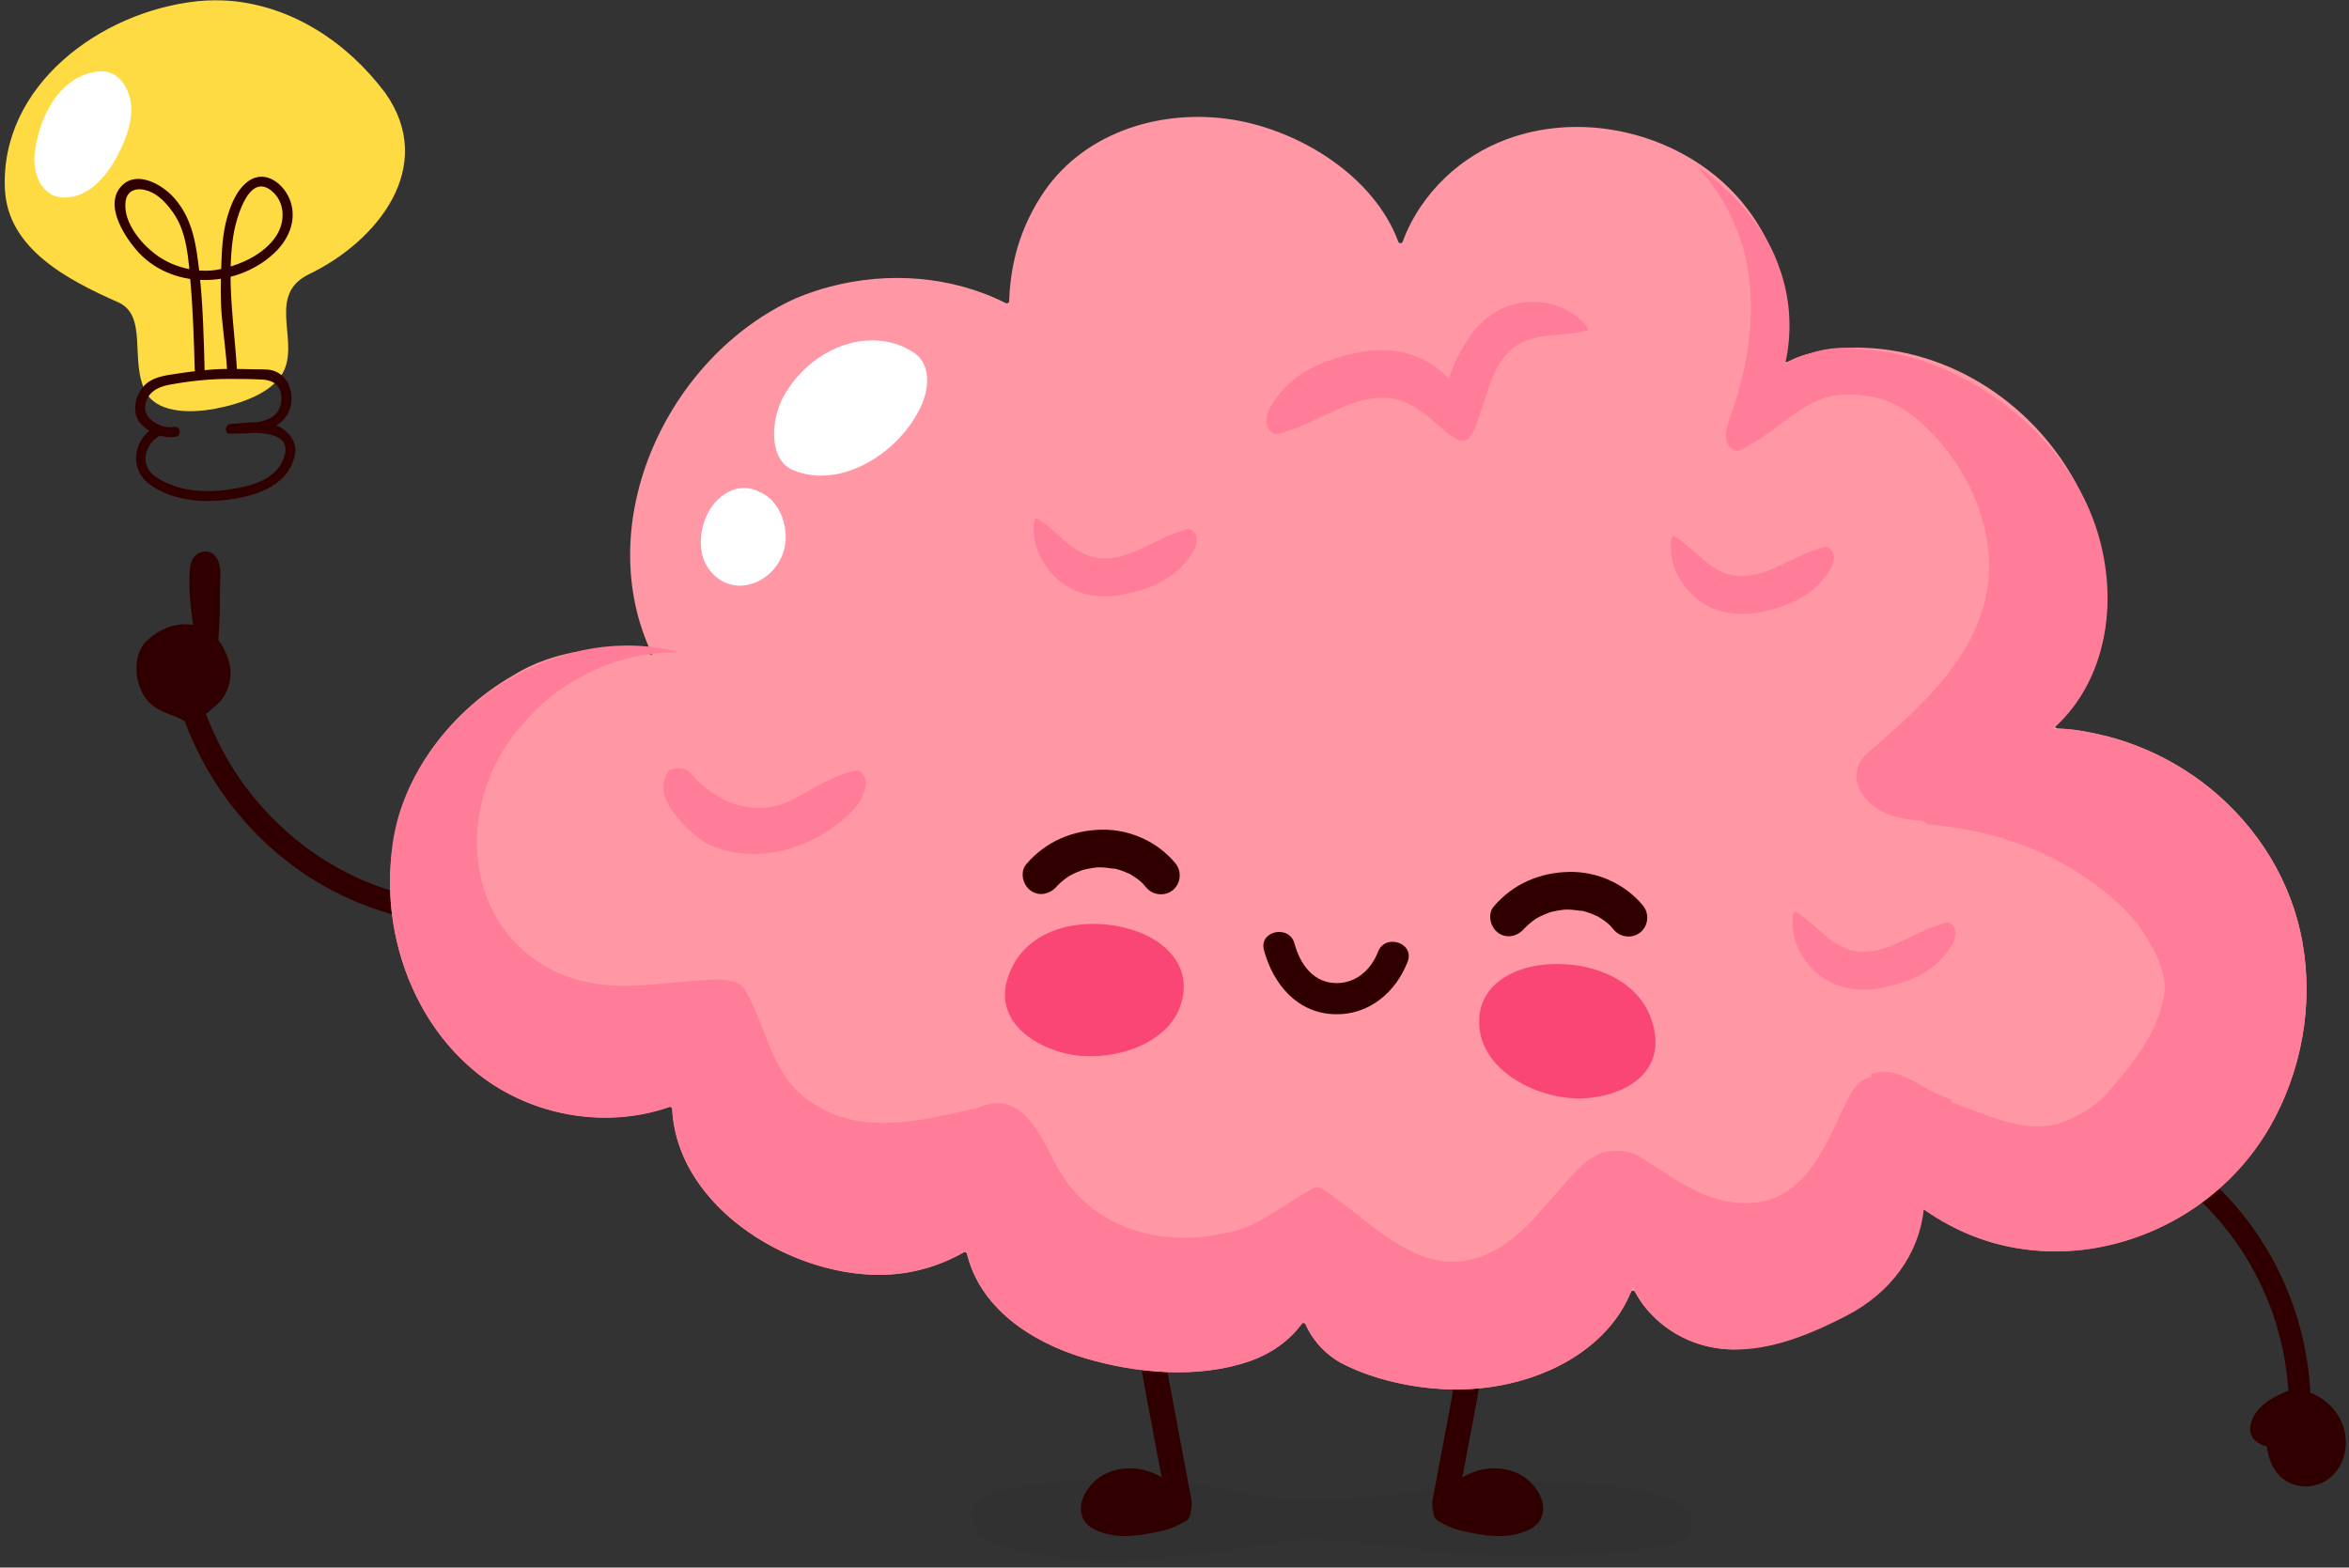
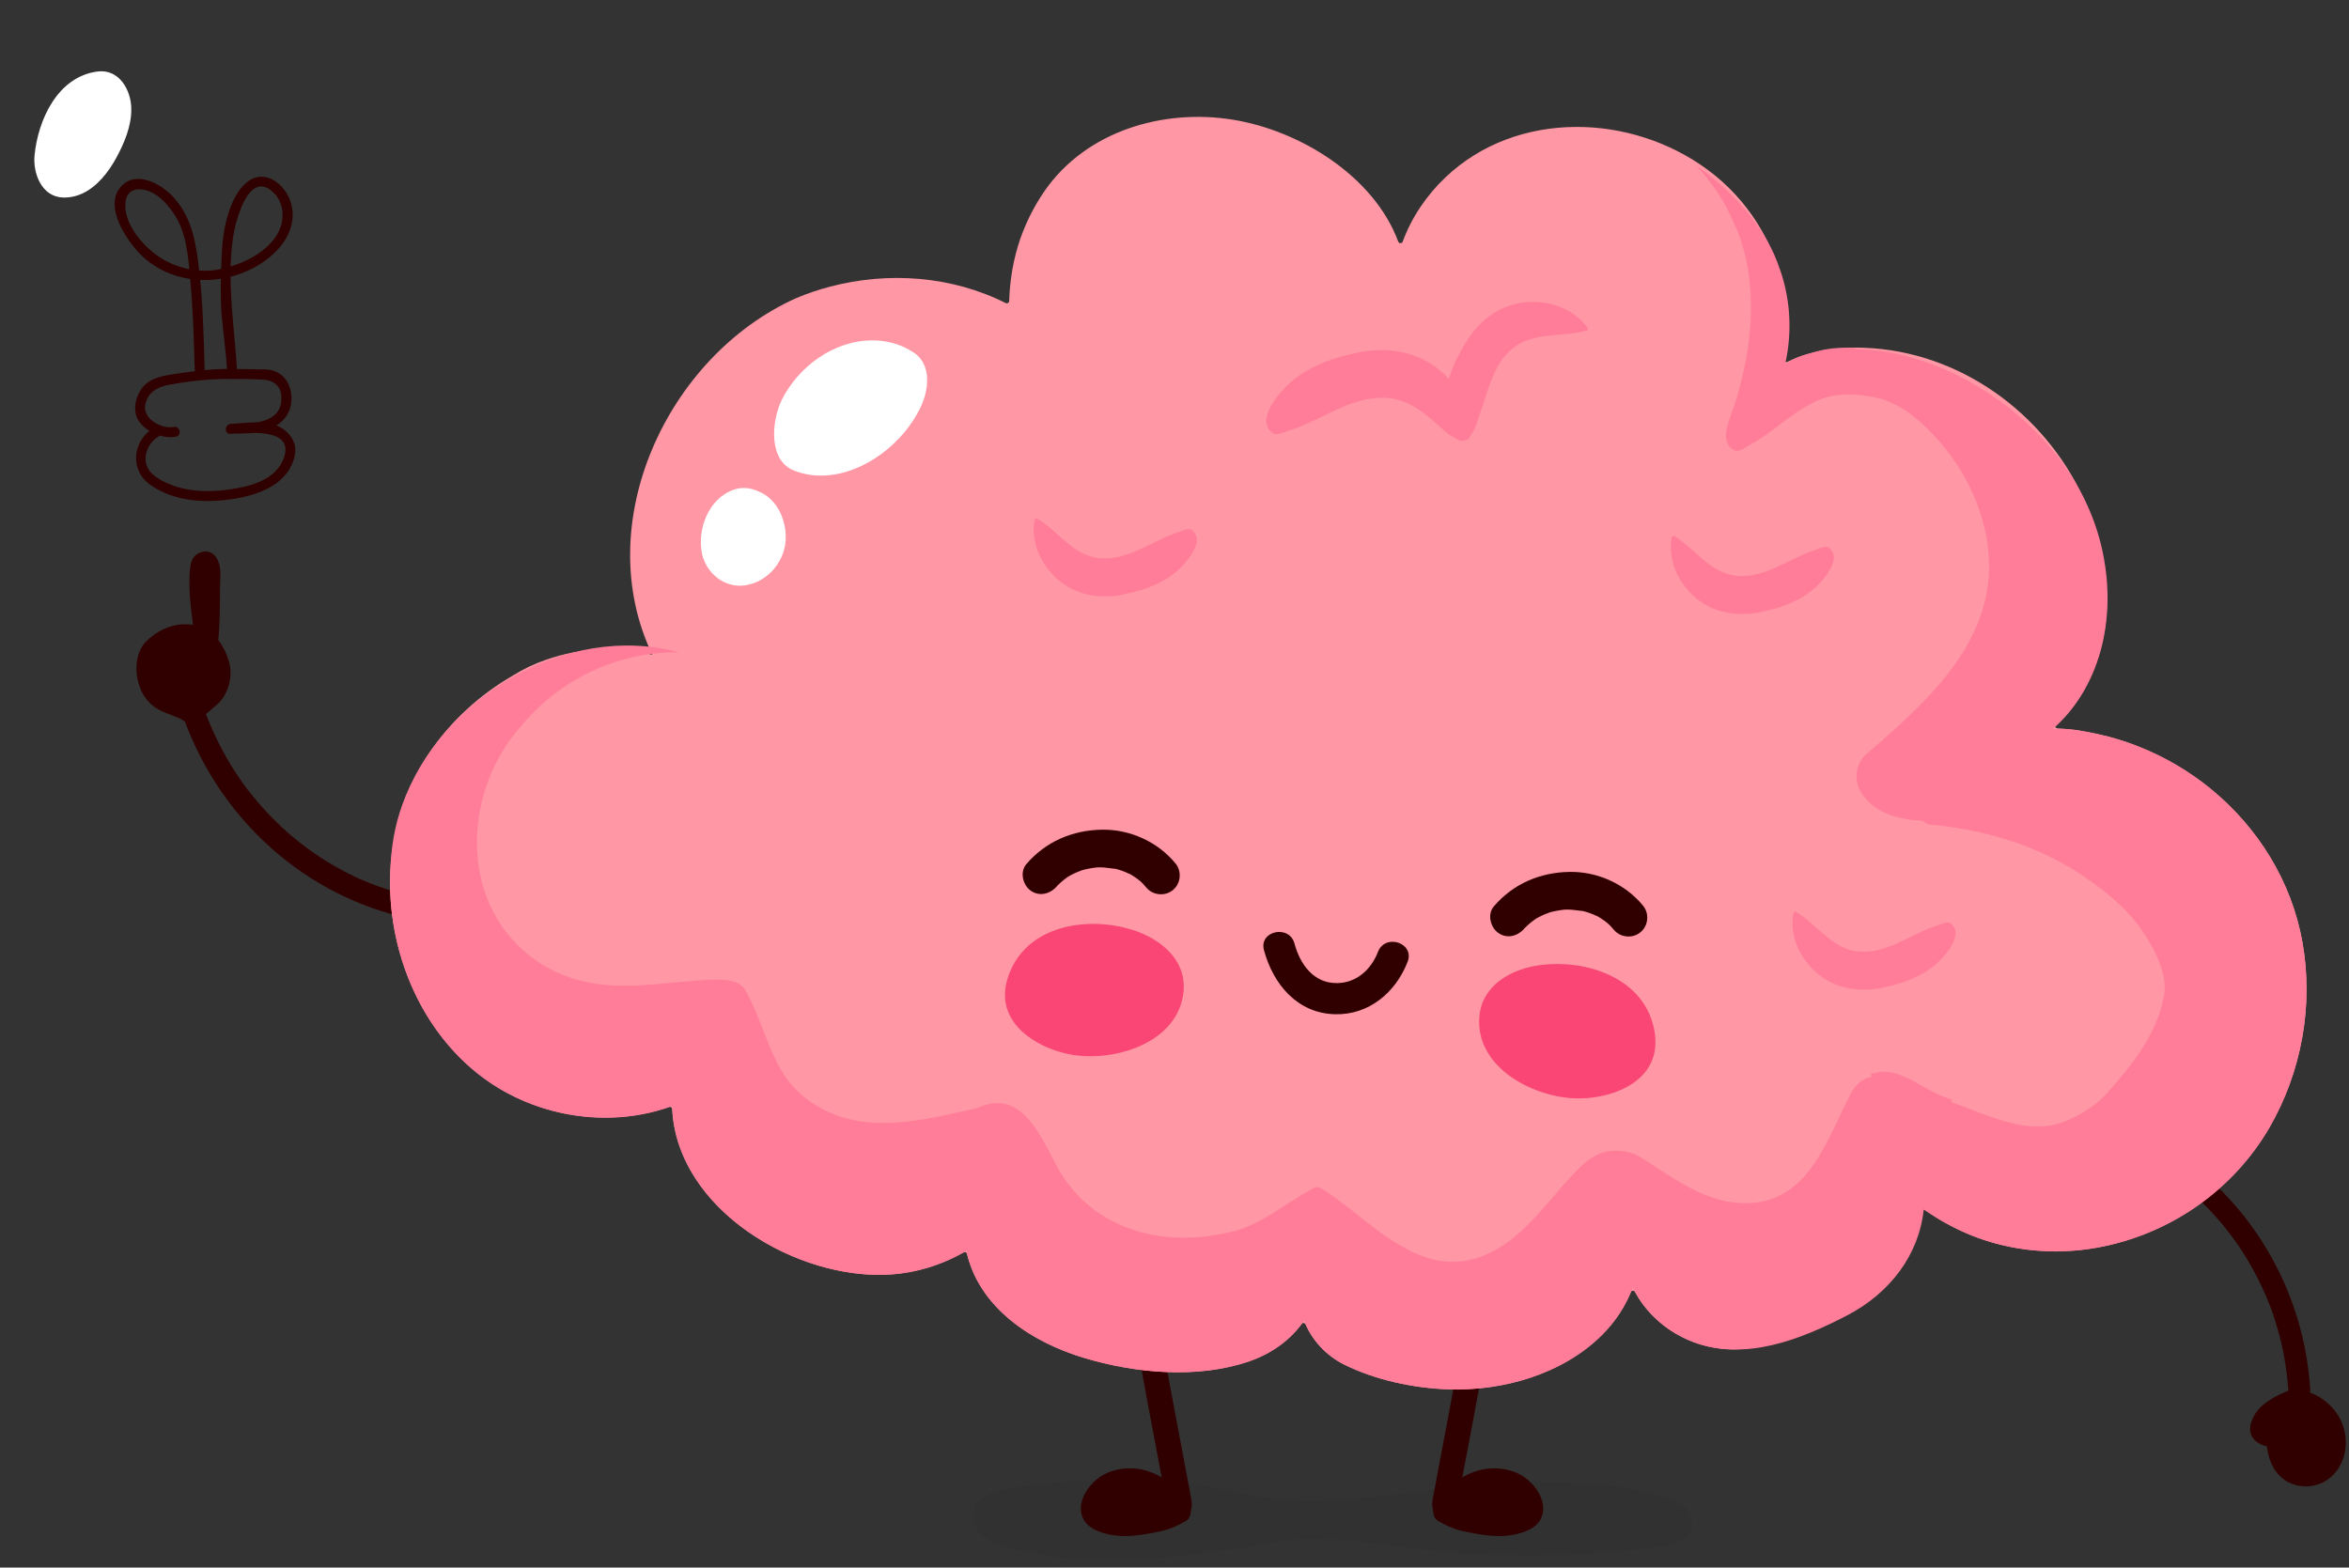
<svg xmlns="http://www.w3.org/2000/svg" height="2168.2" preserveAspectRatio="xMidYMid meet" version="1.0" viewBox="439.1 1098.2 3248.7 2168.2" width="3248.7" zoomAndPan="magnify">
  <rect x="439.1" y="1098.2" width="3248.7" height="2168.2" fill="#333333" stroke="none" />
  <g>
    <g id="change1_17">
      <path d="M641.1,2064.6c3.6,4.7,7.8,8.9,12.7,12.2c12.5,8.6,28.2,10.8,40.9,19.2c2.4,6.4,4.9,12.7,7.6,19 c18.6,43.9,44.1,84.4,75.9,120.2c35.3,39.7,78.1,73.4,125.6,97.4c27.3,13.8,55.9,24.9,85.6,32.2c7.9,2,17.2-1.8,19.5-10.2 c2-7.7-1.8-17.4-10.2-19.5c-12.5-3.1-24.9-6.8-37-11.2c-6-2.1-11.8-4.4-17.7-6.8c-2.8-1.2-5.6-2.4-8.4-3.6 c-1.3-0.6-2.6-1.2-3.9-1.8c-0.8-0.4-1.7-0.8-2.5-1.2c-23-11-45-24.2-65.5-39.3c-5.1-3.7-10.1-7.6-15-11.6c-0.5-0.4-1.9-1.5-2.2-1.8 c-0.9-0.8-1.9-1.5-2.8-2.3c-2.5-2.1-5-4.3-7.4-6.4c-9.6-8.6-18.9-17.6-27.7-27c-8.8-9.4-17.2-19.2-25.2-29.4 c-1.9-2.4-3.7-4.9-5.6-7.3c-0.8-1.1-1.6-2.1-2.3-3.2c-0.1-0.1-0.2-0.3-0.3-0.4c-0.5-0.8-1.1-1.5-1.6-2.3 c-3.7-5.2-7.2-10.5-10.6-15.8c-7.8-12.2-15-24.8-21.4-37.7c-3.1-6.3-6.1-12.6-9-19.1c-1.5-3.4-3-6.9-4.4-10.3 c-0.7-1.6-1.3-3.3-2-4.9c0,0,0-0.1,0-0.1c-0.4-1-0.7-1.9-1.1-2.9c-0.4-1-0.8-1.9-1.3-2.9c3.9-3.1,7.8-6.3,11.4-9.7 c18.3-13.4,25.9-38.1,21.5-58.9c-5.8-24.9-23.5-52.6-52.9-55.1c-4.5-0.5-9.1-0.6-13.6-0.3c-17.9,1.5-35,9.9-48.6,23.2 c-16.2,15.8-16.8,44.8-8.7,64.6C634.8,2055,637.6,2060.1,641.1,2064.6z" fill="#300000" />
    </g>
    <g>
      <g id="change1_5">
        <path d="M714.7,1987.5c-4-36.5-11.6-72-6.6-108.7c1.3-8.6,13.4-16.2,22.4-10.7c4.6,3.8,7.6,12.1,8.2,18.4 c-1,34.2,0.3,70.3-3.7,105.4C731.6,1995.5,725.8,1995.4,714.7,1987.5z" fill="#300000" />
      </g>
      <g id="change1_13">
        <path d="M720,1987.5c-2.4-21.4-6-42.8-7.5-64.3c-0.8-10.7-1-21.5-0.3-32.2c0.4-6-0.1-14,5.7-17.6 c6.7-4.2,12.1,1.2,14.1,7.3c3,9,1,20.4,0.9,29.8c-0.1,10.8-0.1,21.7-0.4,32.5c-0.2,10.9-0.6,21.8-1.4,32.7 c-0.2,2.3,0.4,11.8-1.5,13.2c-2.2,1.7-10.5-4.8-12.2-6c-5.7-3.8-11,5.4-5.4,9.2c6.5,4.4,16.7,10.8,24.5,5.4 c3.7-2.6,3.7-5.3,4.1-9.6c0.9-8.1,1.4-16.3,1.8-24.5c0.9-17.6,0.9-35.3,1-53c0.1-13.2,2.5-27.5-4.2-39.5 c-4.9-8.7-13.7-12.2-23.2-8.5c-10.2,4-13.1,12.4-14.1,22.5c-3.4,34.4,3.5,68.6,7.3,102.6C710.1,1994.2,720.7,1994.3,720,1987.5z" fill="#300000" />
      </g>
    </g>
    <g>
      <g>
        <g id="change2_1">
-           <path d="M736.7,1663.5c-40.9,7.8-82.2,3.4-96.2-23.2c-22.5-42.8,3.8-105.5-38-124c-71.7-31.7-152.7-74.7-156.6-156.4 c-6.8-143,131.7-246,266.9-260.1c15-1.4,30.2-1.6,45.4-0.4c85.2,7.7,160.6,56.7,213.7,127.3c72.1,101.9-10.8,205.2-105.1,250.6 c-56.8,27.3-17.4,85.3-33.1,129C821.1,1641.7,769.6,1657.3,736.7,1663.5z" fill="#ffdb43" />
-         </g>
+           </g>
        <g id="change1_14">
          <path d="M722.1,1610.1c-1.2-45-2.3-90.5-7.3-135.3c-4.3-37.8-8.9-73.6-35.1-103.1c-15.8-17.8-50.5-38.3-71.9-16.9 c-24.9,25,1.4,67.1,18.6,87.7c47.7,57,137.8,55.4,190.9,6.8c19.8-18.1,32.4-44.4,23.9-71.4c-7.6-24.2-34.6-46.6-58.8-29 c-16.1,11.7-24.3,32.9-29.5,51.4c-6.1,21.9-7,43.9-7.8,66.4c-0.8,23.4-1.3,46.2,0.8,69.7c2.4,26,6.1,51.8,7.6,77.8 c0.5,8.7,14.2,9.8,13.7,0.9c-3.5-63-14.8-124.8-5.9-188c2.8-20.2,19.9-90.4,52.2-65.9c19.9,15.1,20.7,43,7.9,62.9 c-16.7,26-50.4,41-79.7,46.8c-27,5.3-58.4-1.7-81.3-16.6c-23.5-15.2-51.7-47.7-47.6-77.6c2.3-17,17.6-19.4,31.7-14.3 c14.5,5.3,25.2,17.5,33.9,29.7c19.5,27.2,21.3,64.7,24.2,97.1c3.5,39.8,4.7,79.9,5.8,119.9 C708.6,1617.9,722.3,1618.9,722.1,1610.1L722.1,1610.1z" fill="#300000" />
        </g>
        <g id="change1_18">
          <path d="M679.5,1688.7c-16.4,3.2-42-10.3-39.7-29.1c2.2-17.4,16.1-25.9,31.8-28.9c28.2-5.3,56-8.4,84.7-8.4 c15.1,0,30.2,0.1,45.3,0.9c17.8,0.9,28,10.3,26.6,29.1c-2.7,34.1-45.4,31.2-69.8,32.3c-0.3,4.6-0.6,9.2-0.9,13.7 c23.7-1.1,90.9-9.6,73.6,34.7c-11.5,29.4-45.4,37.8-73.4,42c-27.5,4.2-56.8,3.9-82.9-6.6c-13.7-5.5-31.4-14.6-34-30.6 c-2.3-14.2,5.6-28.9,17.7-36c7.6-4.5,1.5-16.8-6.1-12.3c-30.3,17.8-34.5,58.9-5.3,79.4c32.7,23,75.1,25.4,113.4,19.6 c36.8-5.6,78.8-20.5,86.6-61.9c2.9-15.6-7-30.3-20.4-37.5c-20.5-11-46.1-5.6-68.2-4.6c-8.7,0.4-9.8,14.1-0.9,13.7 c19.4-0.9,37.6,0.7,55.9-7.3c16.2-7,27.4-20,28.6-37.9c1.1-15.9-4.5-31.2-18.7-39.4c-9.7-5.6-20.4-4.3-31.2-4.6 c-13.3-0.3-26.7-0.6-40-0.5c-23.4,0.2-45.3,3.1-68.2,6.5c-16.9,2.5-35.9,4.7-47.5,18.9c-10.8,13.1-15.1,35-3.8,49 c11.1,13.7,32.4,22.6,49.7,19.3C691,1700.5,688.3,1687,679.5,1688.7L679.5,1688.7z" fill="#300000" />
        </g>
      </g>
      <g id="change3_1">
        <path d="M553.1,1365.8c20.4-9.5,36-29.5,46.6-48.9c11.1-20.3,21.2-44,21-67.9c-0.2-26.4-16.9-55.8-46.8-51.9 c-55,7.1-82.2,66.7-87,115.8c-2.4,24.8,9.5,57.3,39.1,58.5C535.9,1371.7,544.9,1369.6,553.1,1365.8z" fill="#fff" />
      </g>
    </g>
    <g>
      <g id="change1_3">
        <path d="M3415.6,2708.4c10.9,6.5,21.5,13.5,31.7,21c5,3.7,9.9,7.5,14.7,11.5c2.3,1.9,4.6,3.8,6.9,5.8 c1.1,1,2.3,2,3.4,3c1.3,1.2-0.4-0.4-0.6-0.5c0.8,0.7,1.6,1.4,2.4,2.2c18.6,16.9,35.5,35.5,50.6,55.6c3.7,5,7.4,10,10.9,15.2 c0.5,0.8,2.7,4,1.1,1.6c0.8,1.3,1.7,2.5,2.5,3.8c1.8,2.7,3.5,5.4,5.2,8.2c6.7,10.8,12.8,21.9,18.5,33.3 c5.6,11.4,10.8,23,15.4,34.9c1.1,2.8,2.1,5.6,3.2,8.5c0.4,1.2,0.9,2.4,1.3,3.7c1,2.7,0.2,0.5,0,0c0.3,1,0.7,2,1,3.1 c2,5.9,3.8,11.9,5.5,17.9c3.9,13.7,7.1,27.6,9.5,41.6c1.2,6.8,2.2,13.7,3,20.5c0.4,3.6,0.8,7.3,1.2,11c0.2,1.7,0.3,3.4,0.4,5.2 c0.2,1.8,0-0.5,0-0.7c0.1,1.3,0.2,2.6,0.3,3.9c0.5,8,5.5,16,14.4,16.1c7.5,0.1,16.7-5.9,16.1-14.4c-3.4-53.6-16.5-106-39.2-154.8 c-22-47.4-52.8-91.3-90.7-127.4c-21.8-20.8-45.6-39.3-71.6-54.7c-6.9-4.1-16.8-3.2-21.2,4.1 C3407.4,2693.9,3408.3,2704.1,3415.6,2708.4L3415.6,2708.4z" fill="#300000" />
      </g>
      <g>
        <g>
          <g id="change1_7">
            <path d="M3612,3034.1c4.1-0.1,8,0.4,11.8,1.2c3.8,0.9,7.4,2.2,10.9,3.8c18.8,10.4,34.8,28.4,35.2,52.1 c0,3.6-0.2,7.2-0.8,10.7c-2.1,22.7-22.5,40.3-44,38.5c-33.8-3.2-44.3-44.7-33.3-74.4c1.6-5,3.7-9.8,6.2-14.2 c2.4-4.2,5.3-8.1,8.7-11.7C3608.2,3038.5,3610,3036.5,3612,3034.1z" fill="#300000" />
          </g>
          <g id="change1_4">
            <path d="M3611.3,3047.9c3,0,6,0.1,8.9,0.7c-2.5-0.5,2.1,0.6,2.1,0.6c1.4,0.4,2.8,0.9,4.1,1.4 c0.4,0.1,4.4,2.2,1.6,0.6c1,0.5,1.9,1.1,2.8,1.7c1.9,1.2,3.7,2.4,5.5,3.7c0.9,0.7,1.8,1.3,2.6,2c0.4,0.3,3.2,2.8,0.7,0.5 c1.6,1.5,3.2,3,4.7,4.7c1.2,1.4,2.4,2.8,3.6,4.2c0.7,0.9,1.3,1.8,2,2.7c-1.9-2.8,0.7,1.2,1,1.8c1.1,1.9,2.1,3.9,2.9,6 c0.3,0.7,0.6,1.4,0.8,2.1c-1.1-3,0.1,0.5,0.2,1c0.6,2.2,1,4.5,1.3,6.7c0.1,0.5,0.2,4.2,0.1,1.1c0,1.8,0,3.5-0.1,5.3 c-0.1,2.2-0.4,4.4-0.7,6.6c-0.1,1.1-0.3,2.2-0.4,3.4c0.6-3.5-0.1,0.1-0.3,0.7c-0.6,2.1-1.4,4.2-2.3,6.2c1.4-3.3-0.1,0-0.4,0.5 c-0.6,0.9-1.1,1.8-1.8,2.7c-0.6,0.9-1.3,1.7-2,2.6c-2.1,2.8,2.1-1.8-0.5,0.5c-1.6,1.4-3.2,2.8-4.8,4.2 c-2.6,2.2,2.4-1.2-0.6,0.4c-0.8,0.4-1.5,0.9-2.3,1.3c-0.8,0.4-1.6,0.8-2.4,1.2c-0.6,0.3-1.3,0.6-2,0.8c1.7-0.5,1.8-0.6,0.3-0.1 c-2.1,0.5-4.1,0.9-6.2,1.3c-3.4,0.6,2.7,0.2-0.7,0c-0.9-0.1-1.8,0-2.7-0.1c-0.9-0.1-1.8-0.2-2.7-0.3c-3.5-0.3,2.8,0.9-0.4-0.1 c-1.4-0.5-5.6-1-6.5-2.3c0.5,0.3,1.1,0.5,1.6,0.8c-0.6-0.3-1.1-0.6-1.7-0.9c-0.8-0.5-1.6-1-2.4-1.6c-0.5-0.4-1-0.8-1.5-1.1 c-2.6-1.9,2,2.2-0.1-0.1c-1.3-1.4-2.6-2.7-3.8-4.2c-0.6-0.7-2.6-2.6-0.2-0.2c-0.8-0.8-1.4-2.3-1.9-3.3 c-0.8-1.4-1.5-2.9-2.1-4.4c-0.4-0.9-0.7-1.8-1.1-2.8c1.2,3.4,0.1,0.2-0.1-0.5c-1.1-3.9-1.8-7.9-2.2-12c0.4,3.5,0,0.1,0-0.6 c0-1.4-0.1-2.8,0-4.1c0.1-2.4,0.2-4.8,0.5-7.2c0.1-0.7,0.2-1.4,0.3-2.1c0.1-0.7,0.2-1.4,0.3-2c-0.4,1.9-0.4,2.1-0.1,0.6 c0.6-2.3,1.2-4.6,2-6.9c1-3,2.1-6,3.4-8.9c0.1-0.3,1.2-2.4,0.2-0.5c0.9-1.7,1.8-3.3,2.9-4.9c4.1-6.4,7.3-9.2,12.6-15.3 c4.7-5.4,2.1-15.5-3.7-19.1c-7-4.3-14-2.1-19.1,3.7c-0.5,0.6-1,1.1-1.5,1.7c-1.6,1.8,1.1-1.2-0.3,0.4c-1.1,1.3-2.3,2.5-3.4,3.8 c-2.7,3-5.2,6.1-7.3,9.4c-4,6.2-7,13-9.4,20c-3.3,9.7-5.2,20.1-4.8,30.4c0.8,21,8.9,44,28.2,55c20.9,11.9,47.6,8.1,64.3-9.4 c18-18.8,21.5-47.4,12-71.1c-10.2-25.6-37.8-46.3-65.7-46.3c-7.2,0-14.4,5.2-14.5,12.9 C3598.2,3040.5,3603.6,3047.9,3611.3,3047.9z" fill="#300000" />
          </g>
        </g>
        <g id="change1_11">
          <path d="M3577.2,3065.7c-1,2-2,4-3.2,5.9c-0.3,0.6-0.7,1.1-1.1,1.6c0.3-0.3,0.5-0.6,0.8-0.9c0.7-0.2,4.6-1.8,5-1.2 c-0.4,0-0.9,0-1.3,0c-0.8-0.1-0.6,0,0.5,0.2c1.1,0.2,1.2,0.3,0.5,0.1c-0.4-0.1-0.9-0.2-1.3-0.4c-2.2-0.6,0.9,0.2,0.8,0.5 c-0.3-0.2-0.5-0.3-0.8-0.5c-1-0.7-1-0.7-0.1,0.1c0.8,0.7,0.9,0.8,0.4,0.3c-0.3-0.3-0.6-0.6-0.8-1c0.6-0.1,1.5,3,1.6,3.4 c-0.6-2.3,0.5,2.4,0.1,0.7c-0.2-0.9-0.5,1.4,0,0.1c0.4-0.9,0.7-2,1-3c0.4-1.2,0.5-1.4-0.1-0.1c0.9-1.9,2.1-3.6,3.4-5.3 c0.6-0.9,1-1.3,0.1-0.2c0.7-0.8,1.5-1.5,2.2-2.3c1.4-1.3,2.8-2.6,4.4-3.7c0.7-0.5,1.4-1,2.1-1.5c-1.9,1.4,0.4-0.2,0.8-0.5 c1.6-1,3.3-1.8,5-2.7c7.6-4.1,15.4-7.8,23.6-10.7c-4.1-8.2-8.1-16.4-12.2-24.6c-10.8,3.9-20,13-24.6,23.4 c-2.1,4.8-4.4,9.7-6.1,14.6c-0.7,2-1.5,4.1-2,6.2c-1.1,4.1-1,7.9-0.5,12.1c0.9,7.1,9.4,12.4,16.2,10.7 c7.7-1.9,11.6-8.6,10.7-16.2c-0.4-3.4-0.3,2.2-0.4,2.2c-0.1,0,0.7-2.2,0.8-2.4c0.6-1.9,1.3-3.8,2-5.6c1.4-3.8,3.1-7.7,4.9-11.4 c-0.6,1.3-0.2,0.3,0.3-0.4c0.5-0.7,1-1.5,1.5-2.2c0.6-0.8,1.1-1.4,0.1-0.3c0.5-0.6,1.1-1.2,1.7-1.7c0.6-0.6,1.2-1.1,1.8-1.6 c2.6-2.2-1.1,0.3,0.6-0.5c1.8-0.8,3.4-1.7,5.2-2.3c6.8-2.4,9.5-12.4,6.2-18.4c-3.9-7.2-11.1-8.8-18.4-6.2 c-10.6,3.8-21.3,8.7-30.7,14.8c-11,7.1-20.6,16.6-24.9,29.3c-2.2,6.5-3.1,13.4,0,19.8c2.8,5.9,7.9,9.8,13.7,12.5 c5.7,2.6,13.4,3.5,19.2,0.8c7.1-3.3,10.8-9.2,14.3-15.8c3.4-6.3,3.1-14.9-3.7-19.1C3590.4,3058.5,3580.8,3058.9,3577.2,3065.7z" fill="#300000" />
        </g>
      </g>
    </g>
    <g id="change4_1">
      <path d="M1785,3191.5c-5.4,43.6,63.9,50.4,90.6,55.8c94.6,19.1,190.9,3.7,285.4-8.9c10.7-2.2,21.4-4.3,32.1-6.1 c98.7-16.5,195.3,12.5,293.7,15.8c81.8,2.7,164.1,1.3,245.6-10.2c13-1.8,35.5-3.7,43.7-21.1c8.3-17.5-0.3-30.9-12.3-36.8 c-58.2-28.7-121.4-28.7-182.2-31.7c-123.7-6.1-245.8,34.5-369.1,24.3c-27.4-2.3-54.6-8.4-81.7-14.1c-9.1-1.9-18.1-3.8-27.2-5.5 c-51.8-9.6-104.7-11.2-157.1-7.9c-26.7,1.7-53.4,4.2-80,8.1c-21.9,3.2-51.3,3.7-69.9,17.8C1789.7,3176.4,1786,3183.8,1785,3191.5z" fill="#111" opacity=".05" />
    </g>
    <g>
      <g id="change1_8">
        <path d="M2499.9,2661.8c-1,14.2-1.9,28.5-3.7,42.9v-0.9c0,1.8,0,4.5-0.4,6.6c-1.6,16.8-3.5,33.6-5.5,50.3 c-4,33.9-8.8,67.6-13.9,101.1c-10.3,66.7-22.5,132.8-34.9,198.8c-7,37.4-14.2,74.7-21.1,112.1c-2.3,12.3,2.9,27,11.9,30 c8.9,2.9,18.4-3.8,20.9-17c24.9-133.5,52.1-266.5,68.9-402.8c2.5-20,4.7-40,6.7-60c2-20.1,3.7-40.2,5.2-60.6 c0.9-12.9-8.5-25.5-17-25.1C2506.9,2637.5,2500.9,2647.8,2499.9,2661.8L2499.9,2661.8z" fill="#300000" />
      </g>
      <g>
        <g id="change1_10">
          <path d="M2435.8,3189.8c3.8,2.2,7.8,4.3,12,6.1c4.1,1.8,8.4,3.5,12.8,4.9c15.8,3.4,36.6,8.2,55.6,7.5 c4.8-0.2,9.4-0.7,13.8-1.7c3.2-0.7,6.8-1.6,10.3-2.8c3.5-1.2,7-2.7,10-4.6c10-5.2,10-16.8,5.9-26c-5.8-10-12.5-18.3-22.4-23.1 c-2.6-1.3-5.3-2.5-8.1-3.4c-24.8-8.3-53.9,0-73.1,20.2c-1.7,1.7-3.3,3.4-4.9,5.2c-1.9,4.7-6.9,7.2-8.9,11.8 C2437.7,3185.9,2436.8,3187.8,2435.8,3189.8z" fill="#300000" />
        </g>
        <g id="change1_1">
          <path d="M2428.5,3202.3c10.8,6.2,22.4,11.3,34.6,13.9c12.2,2.6,24.4,4.9,36.8,6.1c12.8,1.2,25.8,0.6,38.3-2.6 c11.7-3,25.4-8.5,31.4-19.8c11.8-22.2-6.3-48.9-25.2-60.4c-19.4-11.8-44.8-13.2-66-5.7c-12.4,4.4-23.7,11.2-33.3,20.2 c-2,1.9-3.9,3.8-5.7,5.8c-1.5,1.6-3.1,3.2-4.2,5.1c-0.3,0.7-0.7,1.4-1.1,2c1.1-1.4,1.2-1.5,0.1-0.3c-4.7,4.6-8.1,9.9-10.9,15.9 C2420,3189.3,2421.2,3198.4,2428.5,3202.3c6.5,3.4,16.4,2.1,19.9-5.2c0.9-2,2-3.8,3-5.7c0.4-0.7,2.4-3.4,0.2-0.9 c0.5-0.6,1-1.1,1.6-1.7c1.9-2,3.7-4,5.3-6.3c0,0,1.8-3.1,0.8-1.5c-0.7,0.8-0.6,0.5,0.6-0.6c0.7-0.7,1.3-1.4,2-2.1 c1.5-1.6,3.1-3.2,4.7-4.7c0.6-0.6,1.3-1.2,1.9-1.7c-0.1,0.1,3.2-2.6,1.5-1.3c-1.6,1.3,1.7-1.2,1.6-1.1c0.9-0.6,1.8-1.2,2.7-1.8 c2-1.2,4-2.4,6-3.5c1.1-0.6,2.3-1.1,3.4-1.6c-0.5,0.2-2.6,1,0,0c1.9-0.7,3.9-1.4,5.9-2c2-0.6,4-1.1,6-1.5 c0.8-0.2,1.6-0.3,2.4-0.5c1.7-0.3,1.6-0.3-0.2,0c0.8-0.1,1.6-0.2,2.4-0.2c3.7-0.3,7.3-0.3,11,0c0.6,0.1,4.5,0.8,1,0.1 c0.8,0.2,1.6,0.3,2.4,0.4c2.4,0.5,4.8,1.1,7.1,1.9c-0.4-0.1,4.1,1.5,2.4,0.8c-1.7-0.7,2.6,1.3,2.3,1.1c1.9,0.9,3.6,2,5.4,3.2 c2.3,1.5,0.4,0.3,0,0c0.9,0.8,1.8,1.6,2.7,2.5c0.6,0.6,1.2,1.2,1.7,1.8c0.3,0.3,3.1,3.6,2.1,2.3c-1.3-1.7,1.2,1.7,1.1,1.6 c0.5,0.7,1,1.4,1.4,2.1c0.7,1.1,1.3,2.2,2.1,3.3c1.6,2.4,0.3,0.4,0-0.3c0.3,0.9,1.8,4.1,1.4,5.2c-0.1-0.6-0.2-1.2-0.2-1.8 c0.1,0.7,0.1,1.4,0.1,2.1c0,0.3,0,0.7,0,1c-0.1,1.6-0.1,1.4,0.1-0.8c-0.2-0.1-0.3,1.9-0.5,1.9c0.2-0.5,0.5-1.1,0.7-1.6 c-0.3,0.6-0.6,1.2-1,1.7c1.3-2.5,0.8-1.4,0.2-0.6c0.4-0.3,0.8-0.6,1.2-0.9c-0.6,0.4-1.3,0.9-2,1.2c-0.8,0.5-1.6,0.9-2.4,1.3 c-0.2,0.1-4.3,1.9-1.6,0.8c-2.3,0.9-4.7,1.7-7.1,2.4c-2.4,0.7-4.8,1.2-7.3,1.7c0,0-4.9,0.7-2.2,0.4c-1,0.1-2.1,0.2-3.1,0.3 c-5.5,0.4-11,0.3-16.5-0.1c-2.7-0.2-5.5-0.5-8.2-0.8c-2.8-0.4,3.4,0.6-1.3-0.2c-1.5-0.2-2.9-0.5-4.4-0.7 c-5.6-1-11.2-2.1-16.8-3.3c-5.1-1.1-9.9-2.4-14.8-4.2c-4.6-1.7,1.2,0.6-1.4-0.6c-1.6-0.7-3.2-1.4-4.8-2.2 c-2.7-1.3-5.3-2.7-7.9-4.2c-6.6-3.8-16.2-1.8-19.9,5.2C2419.6,3189.3,2421.5,3198.3,2428.5,3202.3z" fill="#300000" />
        </g>
      </g>
    </g>
    <g>
      <g id="change1_12">
        <path d="M2007.4,2662.4c0.6,8.4,1.3,16.9,2,25.3c0.3,4,0.7,8,1,11.9c0.2,1.8,0.3,3.5,0.5,5.3 c-0.3-3.3,0.4,4.6,0.5,5.4c1.6,16.8,3.5,33.5,5.5,50.2c4,33.9,8.8,67.6,13.9,101.1c10.3,66.7,22.5,132.8,34.9,198.8 c7,37.4,14.2,74.7,21.1,112.1c2.3,12.3-2.9,27-11.9,30c-8.9,2.9-18.4-3.8-20.9-17c-24.9-133.5-52.1-266.5-68.9-402.8 c-2.5-20-4.7-40-6.7-60c-2-20.1-3.7-40.2-5.2-60.3c-0.9-12.7,8.4-25,16.9-24.4C2000.3,2638.6,2006.4,2648.7,2007.4,2662.4 L2007.4,2662.4z" fill="#300000" />
      </g>
      <g>
        <g id="change1_16">
          <path d="M2071.4,3189.8c-3.8,2.2-7.8,4.3-12,6.1c-4.1,1.8-8.4,3.5-12.8,4.9c-15.8,3.4-36.6,8.2-55.6,7.5 c-4.8-0.2-9.4-0.7-13.8-1.7c-3.2-0.7-6.8-1.6-10.3-2.8c-3.5-1.2-7-2.7-10-4.6c-10-5.2-10-16.8-5.9-26c5.8-10,12.5-18.3,22.4-23.1 c2.6-1.3,5.3-2.5,8.1-3.4c24.8-8.3,53.9,0,73.1,20.2c1.7,1.7,3.3,3.4,4.9,5.2c1.9,4.7,6.9,7.2,8.9,11.8 C2069.5,3185.9,2070.5,3187.8,2071.4,3189.8z" fill="#300000" />
        </g>
        <g id="change1_6">
          <path d="M2078.8,3202.3c-10.8,6.2-22.4,11.3-34.6,13.9c-12.2,2.6-24.4,4.9-36.8,6.1c-12.8,1.2-25.8,0.6-38.3-2.6 c-11.7-3-25.4-8.5-31.4-19.8c-11.8-22.2,6.3-48.9,25.2-60.4c19.4-11.8,44.8-13.2,66-5.7c12.4,4.4,23.7,11.2,33.3,20.2 c2,1.9,3.9,3.8,5.7,5.8c1.5,1.6,3.1,3.2,4.2,5.1c0.3,0.7,0.7,1.4,1.1,2c-1.1-1.4-1.2-1.5-0.1-0.3c4.7,4.6,8.1,9.9,10.9,15.9 C2087.2,3189.3,2086.1,3198.4,2078.8,3202.3c-6.5,3.4-16.4,2.1-19.9-5.2c-0.9-2-2-3.8-3-5.7c-0.4-0.7-2.4-3.4-0.2-0.9 c-0.5-0.6-1-1.1-1.6-1.7c-1.9-2-3.7-4-5.3-6.3c0,0-1.8-3.1-0.8-1.5c0.7,0.8,0.6,0.5-0.6-0.6c-0.7-0.7-1.3-1.4-2-2.1 c-1.5-1.6-3.1-3.2-4.7-4.7c-0.6-0.6-1.3-1.2-1.9-1.7c0.1,0.1-3.2-2.6-1.5-1.3c1.6,1.3-1.7-1.2-1.6-1.1c-0.9-0.6-1.8-1.2-2.7-1.8 c-2-1.2-4-2.4-6-3.5c-1.1-0.6-2.3-1.1-3.4-1.6c0.5,0.2,2.6,1,0,0c-1.9-0.7-3.9-1.4-5.9-2c-2-0.6-4-1.1-6-1.5 c-0.8-0.2-1.6-0.3-2.4-0.5c-1.7-0.3-1.6-0.3,0.2,0c-0.8-0.1-1.6-0.2-2.4-0.2c-3.7-0.3-7.3-0.3-11,0c-0.6,0.1-4.5,0.8-1,0.1 c-0.8,0.2-1.6,0.3-2.4,0.4c-2.4,0.5-4.8,1.1-7.1,1.9c0.4-0.1-4.1,1.5-2.4,0.8c1.7-0.7-2.6,1.3-2.3,1.1c-1.9,0.9-3.6,2-5.4,3.2 c-2.3,1.5-0.4,0.3,0,0c-0.9,0.8-1.8,1.6-2.7,2.5c-0.6,0.6-1.2,1.2-1.7,1.8c-0.3,0.3-3.1,3.6-2.1,2.3c1.3-1.7-1.2,1.7-1.1,1.6 c-0.5,0.7-1,1.4-1.4,2.1c-0.7,1.1-1.3,2.2-2.1,3.3c-1.6,2.4-0.3,0.4,0-0.3c-0.3,0.9-1.8,4.1-1.4,5.2c0.1-0.6,0.2-1.2,0.2-1.8 c-0.1,0.7-0.1,1.4-0.1,2.1c0,0.3,0,0.7,0,1c0.1,1.6,0.1,1.4-0.1-0.8c0.2-0.1,0.3,1.9,0.5,1.9c-0.2-0.5-0.5-1.1-0.7-1.6 c0.3,0.6,0.6,1.2,1,1.7c-1.3-2.5-0.8-1.4-0.2-0.6c-0.4-0.3-0.8-0.6-1.2-0.9c0.6,0.4,1.3,0.9,2,1.2c0.8,0.5,1.6,0.9,2.4,1.3 c0.2,0.1,4.3,1.9,1.6,0.8c2.3,0.9,4.7,1.7,7.1,2.4c2.4,0.7,4.8,1.2,7.3,1.7c0,0,4.9,0.7,2.2,0.4c1,0.1,2.1,0.2,3.1,0.3 c5.5,0.4,11,0.3,16.5-0.1c2.8-0.2,5.5-0.5,8.2-0.8c2.8-0.4-3.4,0.6,1.3-0.2c1.5-0.2,2.9-0.5,4.4-0.7c5.6-1,11.2-2.1,16.8-3.3 c5.1-1.1,9.9-2.4,14.8-4.2c4.6-1.7-1.2,0.6,1.4-0.6c1.6-0.7,3.2-1.4,4.8-2.2c2.7-1.3,5.3-2.7,7.9-4.2c6.6-3.8,16.2-1.8,19.9,5.2 C2087.6,3189.3,2085.8,3198.3,2078.8,3202.3z" fill="#300000" />
        </g>
      </g>
    </g>
    <g id="change5_1">
      <path d="M3623.3,2400.9c-15-83.5-61.1-157.8-126.5-211.4c-60.3-49.3-135.1-79.1-212.4-83.9c-2.9-0.2-4.2-3.8-2-5.7 c34.3-30.5,56.5-75.1,65.5-119.2c12.5-60.8,1.4-126-22.5-182.7c-50.6-119.8-165.1-208.3-295.9-218.1c-41.8-3.1-83.2,1.6-118.6,18.9 c-2.5,1.2-5.3-1.1-4.6-3.8c7.9-31,7.3-64.5,0.4-96.3c-14.5-66.5-50.5-124.5-105.2-165.2c-105.9-78.7-264.4-83.9-363.3,10 c-26,24.7-46.7,55.1-59.1,88.8c0,0,0,0.1,0,0.1c-1.1,2.9-5.1,2.9-6.2,0c-33.6-90.5-135.8-153.6-228.5-168.6 c-96.5-15.7-202.8,15.5-260.4,98.2c-8,11.5-15.1,23.7-21.3,36.4c-4.7,9.7-8.8,19.6-12.4,29.7c-9.7,27.9-14.6,57.4-15.5,86.5 c-0.1,2.4-2.6,3.9-4.8,2.8c-74.5-37.6-162.6-43.9-243-22.7c-16.1,4.2-31.8,9.6-47.1,16c-178.5,80.3-285.3,311.7-198.7,492.9 c-24.8-5.4-48.8-7.5-73.8-6.8c-24.7,1-49.3,5.5-73.2,14c-15.7,5.4-30.8,12.5-45.3,21.5c-11.4,6.6-22.5,13.8-33.2,21.6 c-42.7,31.3-78.6,72.2-102.7,118.9c-67.5,131-32.9,305.8,77.6,402.6c73.4,64.3,181.8,85.9,273.7,53.9c2.1-0.7,4.3,0.7,4.4,2.9 c6.9,139.5,173,237.3,302,228.7c35.7-2.4,70-13,100.9-30.5c1.9-1.1,4.3,0,4.8,2.1c18.3,75.5,89.8,122.2,161.8,143.8 c71.2,21.4,157.1,29.3,228.5,4.7c29.3-10.1,54.5-27.6,72.3-51.5c1.5-2,4.6-1.7,5.7,0.6c10.6,23.9,29.9,43.9,53.6,55.6 c43.4,21.4,95.4,32.4,143.5,34.1c75.3,2.6,158-20.8,212.5-75c17.4-17.3,31-37.3,40.1-59.3c1.1-2.6,4.6-2.7,5.9-0.3 c23.4,43.3,69,72.9,119.3,78.6c39.2,4.4,78-8.7,114.1-22.8c41.8-16.4,84-39.5,115.4-72.3c25.2-26.2,42.7-59.2,47.7-94.8 c0.3-2.5,3.2-3.7,5.2-2.2c70.9,51.8,162.4,68.5,248.5,49.9c94.9-20.4,177.7-79.4,226.7-163.2 C3622.2,2581.4,3639.1,2488.8,3623.3,2400.9z" fill="#ff97a4" />
    </g>
    <g id="change6_5">
      <path d="M2954.7,1584.7c-17,3-33.9,7-46.9,18c1.3-5.7,2.4-11.3,3.3-17c5.9-38.2,2.7-77-9.7-113.1 c-2.5-7.6-5.4-15.1-8.6-22.4c-22.9-50.8-64-92.4-109.3-124.2c17.3,17.6,31.7,37.5,43.2,58.9c3.8,7.1,7.3,14.4,10.5,21.8 c3.2,7,6.1,14,8.6,21.2c25.7,76,15.3,158.7-8.8,233.3c-2.3,6.2-4.7,12.5-6.6,18.4c-3.7,11.9-5.2,22.5,1.4,28.6 c16.4,13.5,41.6-23.9,64.3-35.2c3.8-2.8,7.6-5.6,11.4-8.4c12.7-9.6,26.4-17.8,39.9-26.5c3.4-2.2,6.7-4.3,10-6.6 c19.5-13,39.6-28.9,47.1-52.4c-12.2,1.1-25.5,2.2-38,4.1C2962.4,1583.6,2958.5,1584.1,2954.7,1584.7z" fill="#ff7d99" />
    </g>
    <g id="change6_6">
      <path d="M3623.3,2400.9c-15-83.5-61.1-157.8-126.5-211.4c-31.2-25.6-66.3-45.8-103.7-60.1c-12.4-4.8-25.1-8.9-38-12.3 c-26.2-5.5-50.9-13.2-77.5-10c65.4-57,86.5-148.6,71.8-233.4c-14.5-86.4-65.3-159.2-131.8-211.3c-13.3-10.4-27.2-20-41.6-28.7 c-78.7-47.6-183-74.2-269.3-30c132.5,5.9,254.7,105.5,279.5,236.3c2.7,14.8,4.1,29.9,3.9,45.3c-3,110.7-89.8,186.8-169.4,255.7 c-15.4,13-18.6,36.9-6.9,54.4c9.2,14,21.9,23,36.3,28.8s30.3,8.3,46.2,9.1c3.3,0.3,7.3,5,10.5,5.3c70.4,6.1,142.9,26.1,203.7,65 c33.2,21.3,65.7,46.3,89,78.6c17,23.7,37.9,62.1,32.6,92.3c-9.5,53.7-43.2,95.1-78.1,134.9c-13.4,15.3-32.1,28-52.7,37.2 c-55,26-111.6-6.3-163.9-24c0.1-1.1,1.3-2.1,1.4-3.2c-19.3-6.1-37.1-16.4-54.8-26.7c-15.8-8-34.9-16.2-52.7-9.7 c-1.4-0.4-3.6-0.6-4.7,0.4c-0.1,1.1,0.8,3.4,0.7,4.5c-13.4,2.1-23,12.3-28.3,22.8c-31.5,58.8-55.3,143.6-133.9,151.1 c-62,5.6-108.2-32.4-157.2-63c-12-7.1-25.8-9.9-39.2-8.7c-16.1,0.7-30.1,9.4-42,20.4c-44.3,42.3-74.3,96.9-131.5,122.7 c-29.7,12.8-56.9,12.7-82.3,4.7c-8.5-2.7-16.8-6.2-24.9-10.4c-43.2-21.6-76.5-56.3-117.1-82.9c-4.2-2.6-9.3-6.3-14-3.4 c-43.7,22.6-77.4,56-126.7,63.3c-14.4,3.1-29.2,4.9-43.9,5.5c-73.8,2.9-147-26.9-186.1-99.6c-23.6-44.9-50.1-107.6-109.9-79.4 c-11.3,2.5-22.7,5.1-34.2,7.6c-69.1,15-140.7,25.8-201.8-20.7c-49.5-37.2-54.3-97-83.8-149c-7.5-14.9-26.1-15.4-41.5-15.7 c-10.1,0.2-20.2,0.8-30.2,1.6c-50.2,3.9-99.7,12.3-148.8,1.7c-13.8-3-27.3-7.3-40.4-13.2c-13.1-6-25.9-13.6-38.2-23.3 c-99.8-79-90.1-229.8-11.8-317.2c8.9-10.9,18.5-21,28.8-30.3c51.6-46.5,120.2-73.3,189.5-72.1c-155.7-42-329.6,62.8-382.7,211.6 c-4.9,13.8-8.7,28-11.4,42.6c-2.8,16.3-4.5,33-5,49.7c-3.9,99.8,34.4,204.2,111,270.6c12.7,11,26.3,21,41.1,29.7 c14.2,8.4,29.1,15.5,44.5,21.3c51.4,19.3,108.5,23.8,161.9,11.5c10.7-2.4,21.2-5.6,31.5-9.4c0.4,17.7,3.5,34.8,8.7,51.1 c36.4,114,179.5,189.6,293.5,182c37.2-2.5,72.8-13.9,104.7-32.7c16.6,78,89.4,126.1,162.8,148.1c71.2,21.4,157.1,29.3,228.5,4.7 c31.3-10.8,57.8-29.9,75.8-56.3c9.9,26.3,30.4,48.5,55.8,61c43.4,21.4,95.4,32.4,143.5,34.1c75.3,2.6,158-20.8,212.5-75 c19.2-19.1,33.7-41.4,42.7-66.1c11.1,23.4,28.6,43.2,49.8,57.9c10.6,7.3,22.2,13.4,34.5,18c71.3,25.9,146.3-2.8,213.1-37.7 c57.6-30.2,98.4-82.7,104.9-145.9c11.4,7.6,22.9,15.2,35.8,21.7c12.9,6.9,26.3,12.9,40.2,17.9c55.4,20,116.6,23.7,175.2,11 c94.9-20.4,177.7-79.4,226.7-163.2C3622.2,2581.4,3639.1,2488.8,3623.3,2400.9z" fill="#ff7d99" />
    </g>
    <g id="change6_4">
      <path d="M2634.3,1550.7c-18.9-24.3-48.6-36-79.9-34.8c-38.8,1.4-69.5,25.1-88.3,56.3c-17,27.9-30.9,59.6-27.3,94.3 c0.3,2.6,0.6,5.5,1.1,8.4c0.2,1.5,0.5,3,0.9,4.5c0.7,2.1,1.3,4.6,2,7.2c1.7,8.6,5.4,16.6,13.9,20.7c9.6,3,17-6.2,20.9-14.5 c1-2,2-4.2,2.8-6.4c3.5-8.9,5.9-18.8,9.7-27.8c0.8-2.6,1.6-5,2.4-7.5c8.3-26.7,16.8-53.7,39.7-71.9 c30.2-22.9,68.8-13.9,102.9-24.2C2634.9,1553.6,2634.6,1552.2,2634.3,1550.7z" fill="#ff7d99" />
    </g>
    <g id="change6_8">
      <path d="M2919.1,2361.9c-4.4,29,6.9,57.1,28.2,78c26.3,25.9,62.8,31.6,96.7,24.2c30.4-6.4,61.4-17.6,83-42.8 c10.5-12,24.9-33.4,10.7-45.2c-5.1-5.1-15.2,1.4-23.8,3.7c-35.2,12.3-68.2,39.7-108.3,34.1c-35.6-5.9-54.6-38.4-84.1-55.3 C2920.7,2359.5,2919.9,2360.6,2919.1,2361.9z" fill="#ff7d99" />
    </g>
    <g id="change6_7">
      <path d="M1869.7,1817.9c-4.4,29,6.9,57.1,28.2,78c26.3,25.9,62.8,31.6,96.7,24.2c30.4-6.4,61.4-17.6,83-42.8 c10.5-12,24.9-33.4,10.7-45.2c-5.1-5.1-15.2,1.4-23.8,3.7c-35.2,12.3-68.2,39.7-108.3,34.1c-35.6-5.9-54.6-38.4-84.1-55.3 C1871.3,1815.5,1870.5,1816.6,1869.7,1817.9z" fill="#ff7d99" />
    </g>
    <g id="change6_9">
      <path d="M2750.8,1842.3c-4.4,29,6.9,57.1,28.2,78c26.3,25.9,62.8,31.6,96.7,24.2c30.4-6.4,61.4-17.6,83-42.8 c10.5-12,24.9-33.4,10.7-45.2c-5.1-5.1-15.2,1.4-23.8,3.7c-35.2,12.3-68.2,39.7-108.3,34.1c-35.6-5.9-54.6-38.4-84.1-55.3 C2752.4,1840,2751.6,1841.1,2750.8,1842.3z" fill="#ff7d99" />
    </g>
    <g id="change6_1">
      <path d="M3125.8,1701.4c-7.4-30-24.7-57.9-46-81.4c-4-3.9-8.2-7.6-12.6-11c-4.7-3.8-9.6-7.3-14.5-10.5 c-6.3-4.2-12.9-7.7-19.6-10.4c-33.5-13.8-70.5-10.3-103.3,3.7c-35.4,14.9-70.3,35.8-90.6,71.4c-9.9,17.1-22.3,46.4-2.3,57.3 c7.3,4.9,18.2-5.3,28-10.1c26.5-15.5,50.3-38.8,78-53.4c6.9-3.7,14.1-6.8,21.6-9.1c13.5-3.7,27-4.8,40.5-3.9 c6.7,0.4,13.4,1.3,20.1,2.7c6.7,0.8,13.1,2.3,19.2,4.4c6.1,2.1,12,4.7,17.8,7.7c23.4,12.1,43.8,30.3,63.4,47.7 C3125.7,1705,3125.7,1703.3,3125.8,1701.4z" fill="#ff7d99" />
    </g>
    <g id="change6_2">
      <path d="M2470.8,1704.5c4.4-8.9-0.3-18.1,1.1-26.2c-0.5-2.3-1-4.5-1.6-6.8c-5.5-20.2-16.9-38.9-32.6-54.4 c-33-32.7-78.9-40.1-121.5-31c-38.3,7.9-77.3,21.9-104.6,53.4c-13.3,15.1-31.5,41.9-13.7,56.8c6.3,6.4,19.2-1.7,30-4.6 c44.4-15.4,86-49.6,136.5-42.3c28.2,4.8,48.1,22.9,68.2,40.9c1.8,1.6,3.7,3.3,5.5,4.9c8.1,7.7,18.7,11.9,30,11.7 C2468.8,1706.3,2469.7,1705.4,2470.8,1704.5z" fill="#ff7d99" />
    </g>
    <g id="change6_3">
-       <path d="M1363.7,2164.7c-7.6,10.7-8.7,21.9-5.8,32.8c5.8,21.8,27.1,42.4,42.7,56.1c2.5,2,5,3.9,7.5,5.7 s5.1,3.5,7.6,5.2c59.6,29.8,133.6,12.1,184.4-28.6c17.7-13.9,34.6-31.1,36.5-54c-0.3-8.8-5.9-20.3-16-17.9 c-28.1,7.5-52.4,21.8-79,37.1c-54.3,30.5-109.7,10.3-147.7-33.6c-6-7.1-16.9-8.1-26.5-5C1366.2,2163.1,1365,2163.9,1363.7,2164.7z" fill="#ff7d99" />
-     </g>
+       </g>
    <g>
      <g>
        <g>
          <g>
            <g>
              <g>
                <g id="change1_2">
                  <path d="M2385.9,2428.4c-16.3,42.2-53.2,73.7-100.1,72.7c-52.2-1.1-85.8-41.2-98.6-88.6 c-7.3-26.9,35-35.9,42.2-9.2c7.7,28.7,26.4,55,58.7,54.7c27.2-0.2,47.4-18.9,56.8-43.3 C2354.9,2388.9,2395.9,2402.4,2385.9,2428.4L2385.9,2428.4z" fill="#300000" />
                </g>
              </g>
            </g>
          </g>
        </g>
      </g>
    </g>
    <g>
      <g id="change7_2">
        <path d="M2728.5,2535.5c3,56.5-54.4,80.8-102.5,82c-61.5,1.6-147.1-40.9-140.9-113.3c3.8-43.8,44.6-65.9,84-71.1 c60.9-8.1,137.9,15.5,155.9,81.4C2727,2521.9,2728.2,2528.9,2728.5,2535.5z" fill="#f94675" />
      </g>
    </g>
    <g>
      <g id="change7_1">
        <path d="M1830.9,2458c-12.6,55.1,39.8,88.9,86.9,98.4c60.3,12.1,152-15,158.2-87.5c3.8-43.8-32.7-72.6-70.6-84.5 c-58.6-18.4-138.5-8.3-167.5,53.5C1834.7,2444.9,1832.4,2451.6,1830.9,2458z" fill="#f94675" />
      </g>
    </g>
    <g>
      <g>
        <g id="change3_3">
          <path d="M1644.9,1569c-53,0.3-102.3,36.7-125,83.1c-14.8,31.7-17.2,84.2,18,97.2c56.6,22.2,124.3-12.8,160.7-64.5 c4-5.7,7.7-11.7,10.9-17.8c14.8-27,20.4-67.1-10.9-83.7c-4.1-2.6-8.4-4.8-12.8-6.6c-4.4-1.8-8.9-3.3-13.2-4.3 C1663.4,1570,1653.9,1568.9,1644.9,1569z" fill="#fff" />
        </g>
      </g>
      <g>
        <g id="change3_2">
          <path d="M1454.2,1775.4c-35,12-51.4,54.6-44.1,89.3c5.7,24.4,26.8,43.6,52.4,43.7c33.5-0.8,60.7-29.3,63.2-62.3 c1.5-27.5-11-57.5-37.7-68.3C1475.9,1772.3,1464.5,1772,1454.2,1775.4z" fill="#fff" />
        </g>
      </g>
    </g>
    <g>
      <g id="change1_9">
        <path d="M2547.5,2382.3c4.6-5.4-2.2,2,0.7-0.8c1.3-1.3,2.6-2.6,4-3.8c2.7-2.5,5.6-4.8,8.5-6.9 c1.2-0.9,2.4-1.7,3.6-2.5c-4.5,2.9-0.1,0.2,0.9-0.4c3.2-1.7,6.4-3.4,9.8-4.8c1.8-0.8,10.1-3.7,4.8-2.1c3.5-1.1,7-2,10.6-2.7 c3.6-0.7,7.2-1.3,10.8-1.7c0.7-0.1,6.9-0.7,3.1-0.3c-3.8,0.3,3,0,3.1,0c7,0,13.8,1.5,20.7,2c3.8,0.2-5.8-1.7,0.6,0.1 c1.8,0.5,3.5,1,5.3,1.5c3.1,1,6.2,2.1,9.2,3.4c1.6,0.7,3.3,1.7,5,2.2c2.8,0.8-3.3-2.2,0.8,0.4c3.1,1.9,6.2,3.8,9.2,6 c1.2,0.9,2.4,1.8,3.5,2.7c0,0,5,4.4,2.6,2.1c-2.5-2.3,1.9,2,2.3,2.5c1.5,1.7,3,3.4,4.5,5.1c9,10.9,26.1,12.4,36.9,3.3 c10.9-9.1,12.4-25.9,3.3-36.9c-24.5-29.7-62.8-47.1-101.3-46.5c-41,0.6-78.2,16.4-105,47.8c-9.2,10.8-4.7,28.8,6.1,36.5 C2523.4,2397.3,2538.3,2393.1,2547.5,2382.3L2547.5,2382.3z" fill="#300000" />
      </g>
      <g id="change1_15">
        <path d="M1900.9,2323.9c4.6-5.4-2.2,2,0.7-0.8c1.3-1.3,2.6-2.6,4-3.8c2.7-2.5,5.6-4.8,8.5-6.9 c1.2-0.9,2.4-1.7,3.6-2.5c-4.5,2.9-0.1,0.2,0.9-0.4c3.2-1.7,6.4-3.4,9.8-4.8c1.8-0.8,10.1-3.7,4.8-2.1c3.5-1.1,7-2,10.6-2.7 c3.6-0.7,7.2-1.3,10.8-1.7c0.7-0.1,6.9-0.7,3.1-0.3c-3.8,0.3,3,0,3.1,0c7,0,13.8,1.5,20.7,2c3.8,0.2-5.8-1.7,0.6,0.1 c1.8,0.5,3.5,1,5.3,1.5c3.1,1,6.2,2.1,9.2,3.4c1.6,0.7,3.3,1.7,5,2.2c2.8,0.8-3.3-2.2,0.8,0.4c3.1,1.9,6.2,3.8,9.2,6 c1.2,0.9,2.4,1.8,3.5,2.7c0,0,5,4.4,2.6,2.1c-2.5-2.3,1.9,2,2.3,2.5c1.5,1.7,3,3.4,4.5,5.1c9,10.9,26.1,12.4,36.9,3.3 c10.9-9.1,12.4-25.9,3.3-36.9c-24.5-29.7-62.8-47.1-101.3-46.5c-41,0.6-78.2,16.4-105,47.8c-9.2,10.8-4.7,28.8,6.1,36.5 C1876.8,2338.8,1891.7,2334.7,1900.9,2323.9L1900.9,2323.9z" fill="#300000" />
      </g>
    </g>
  </g>
</svg>